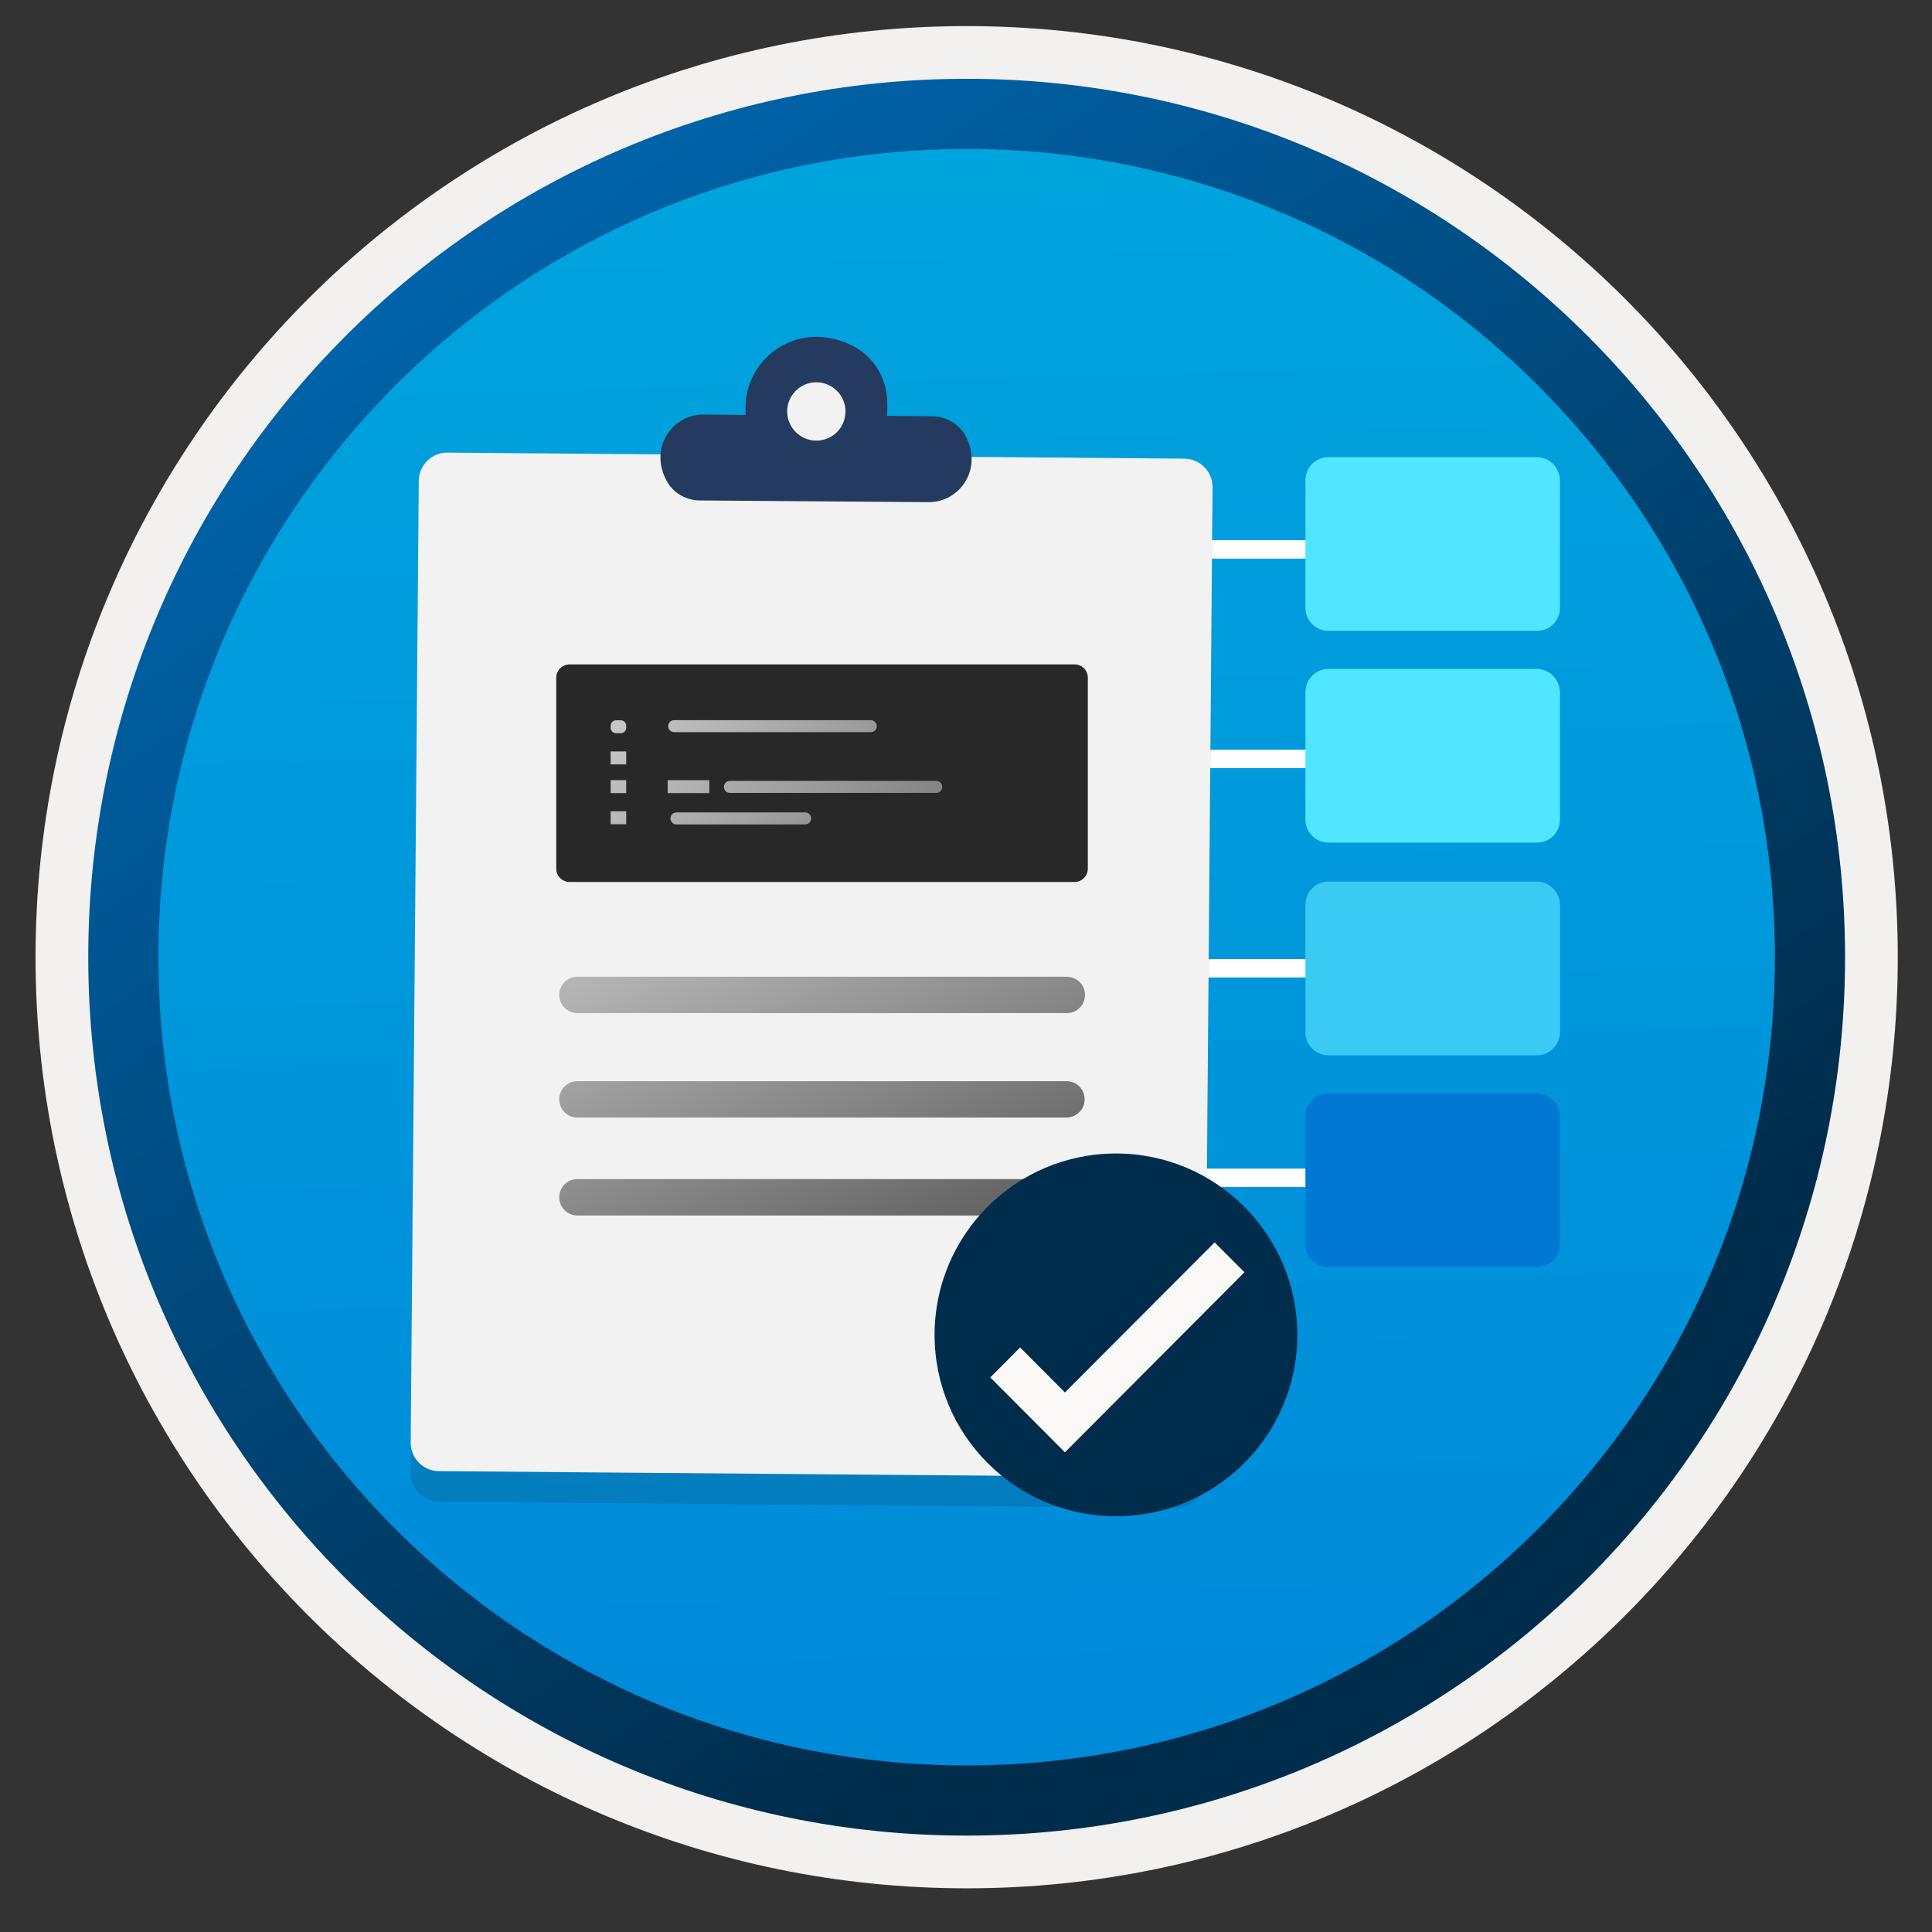
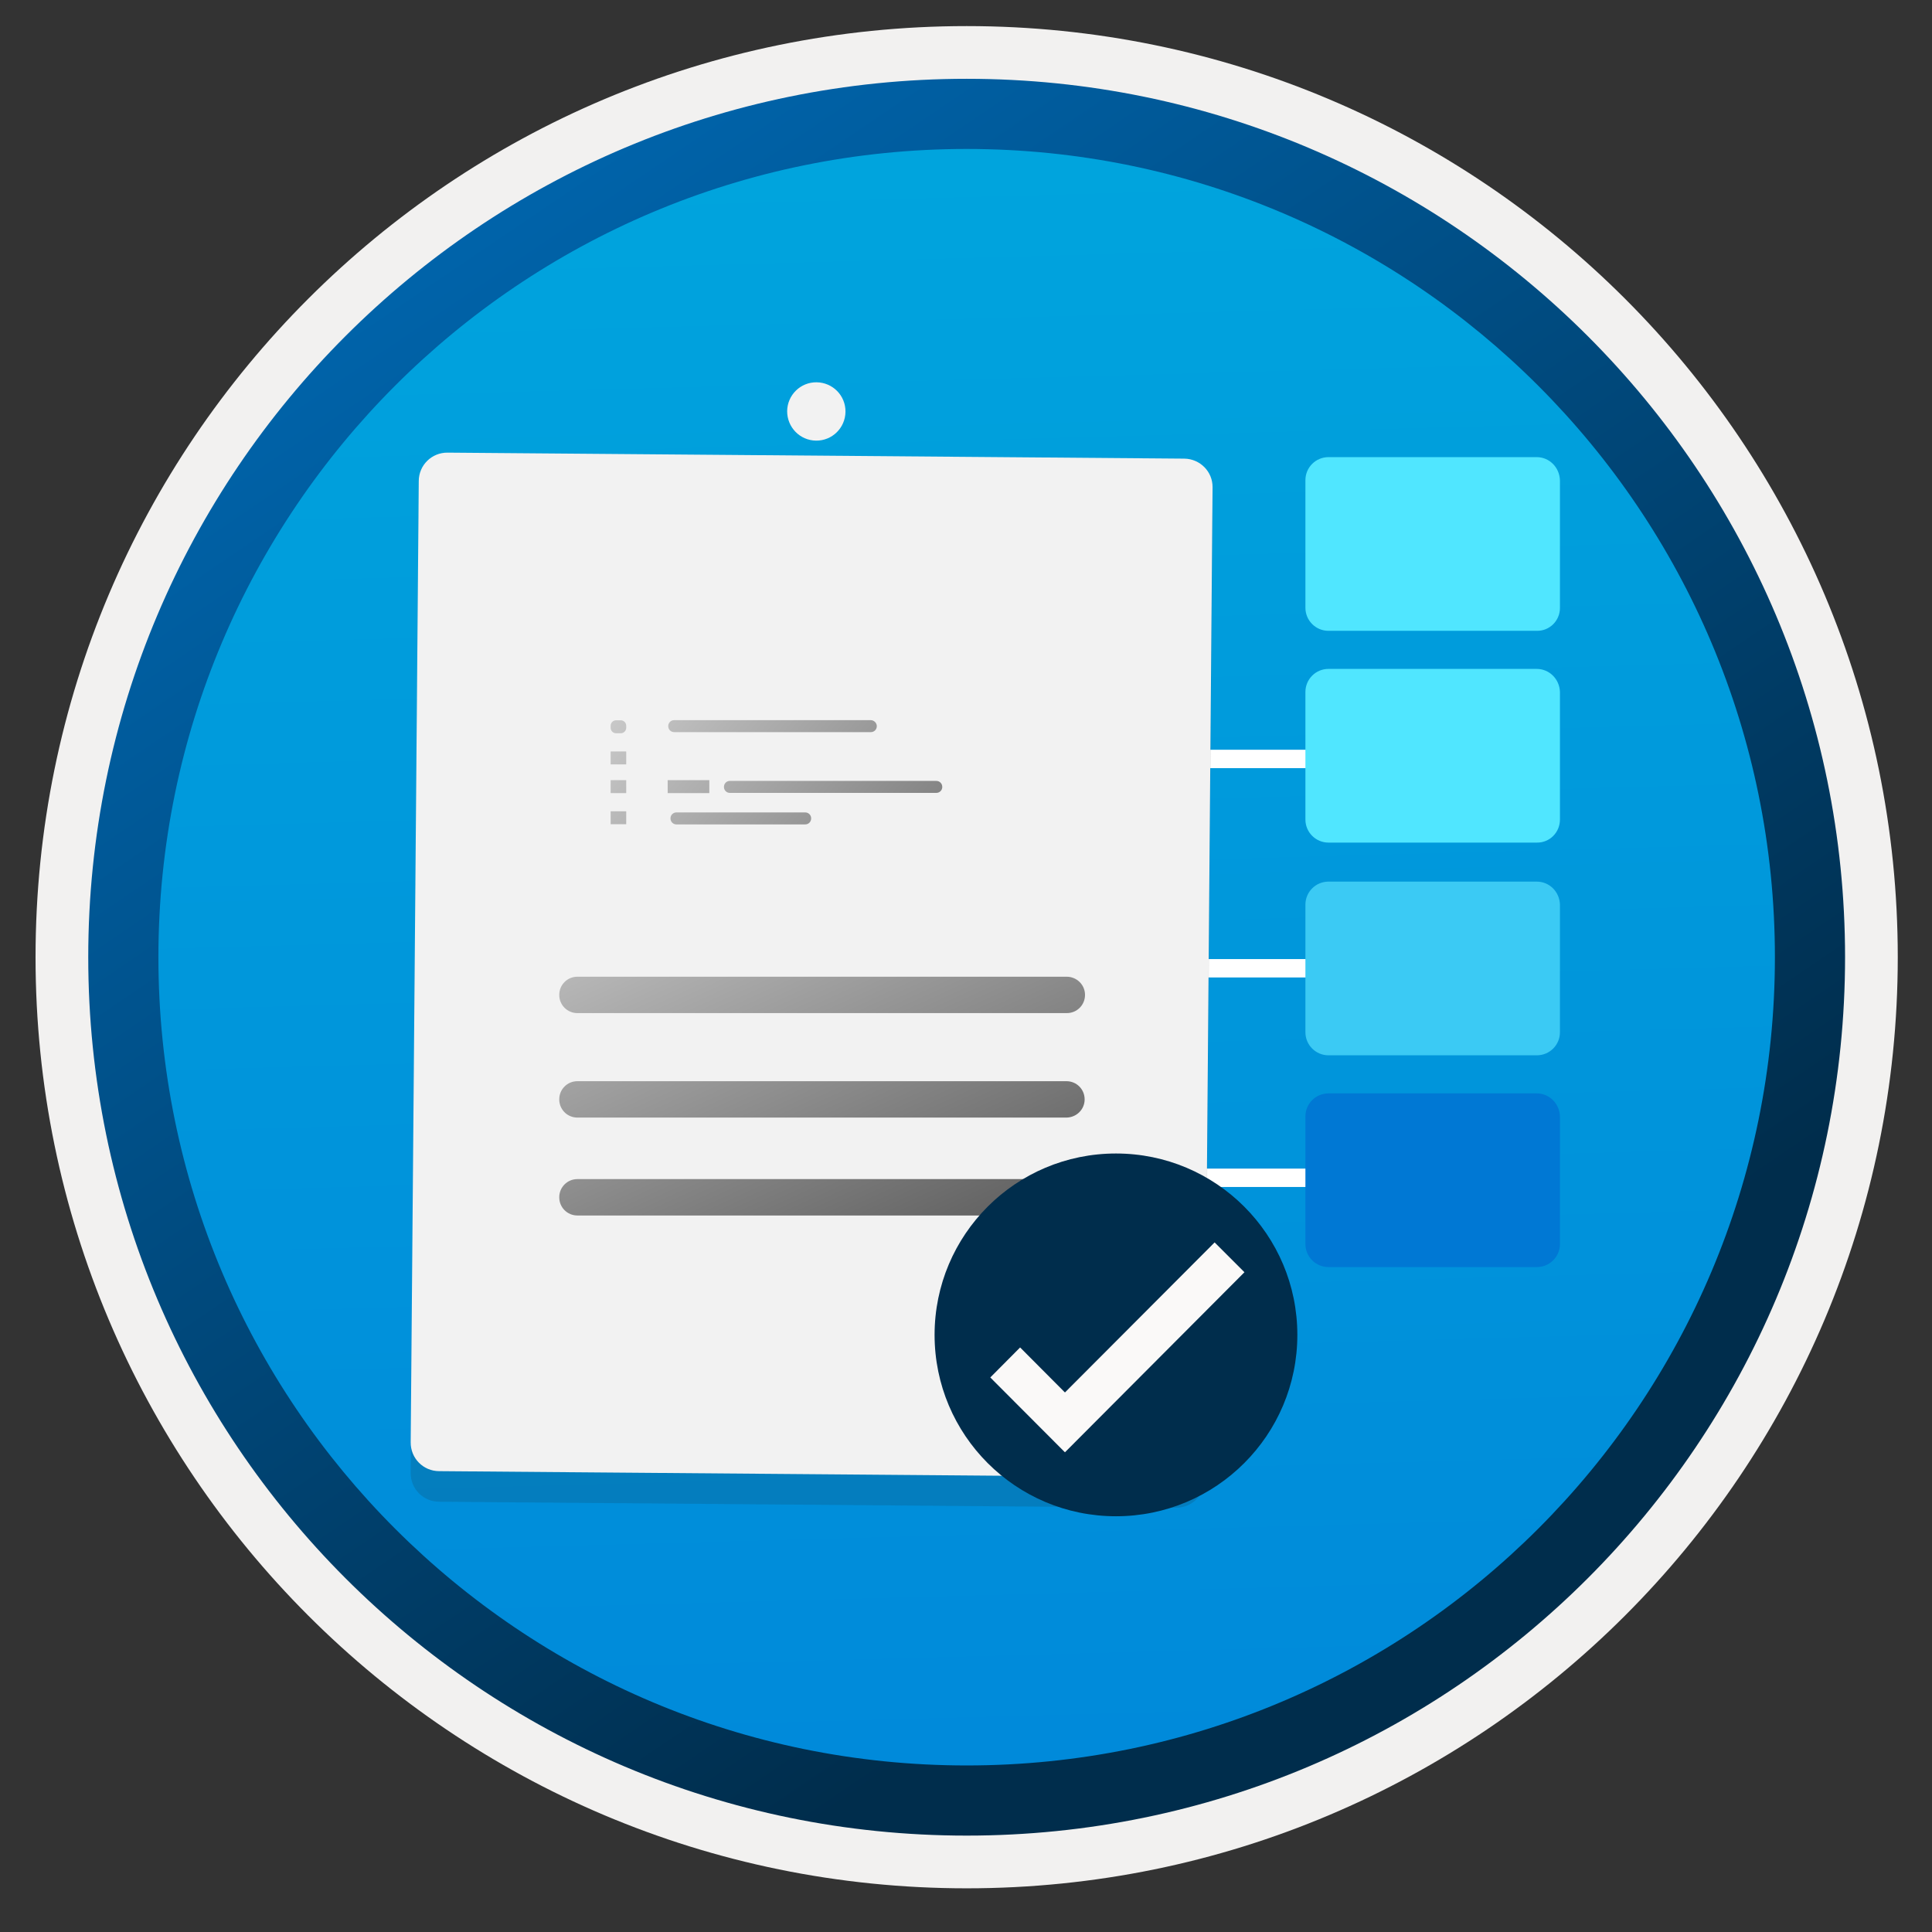
<svg xmlns="http://www.w3.org/2000/svg" width="103" height="103" viewBox="0 0 103 103" fill="none">
  <rect x="0" y="0" width="103" height="103" fill="#333333" stroke="none" />
  <path d="M51.535 97.841C25.685 97.841 4.725 76.891 4.725 51.031C4.725 25.171 25.685 4.221 51.535 4.221C77.385 4.221 98.345 25.181 98.345 51.031C98.345 76.881 77.385 97.841 51.535 97.841Z" fill="url(#paint0_linear)" />
-   <path fill-rule="evenodd" clip-rule="evenodd" d="M97.435 51.031C97.435 76.381 76.885 96.931 51.535 96.931C26.185 96.931 5.635 76.381 5.635 51.031C5.635 25.681 26.185 5.131 51.535 5.131C76.885 5.131 97.435 25.681 97.435 51.031ZM51.535 1.391C78.955 1.391 101.175 23.611 101.175 51.031C101.175 78.451 78.945 100.671 51.535 100.671C24.115 100.671 1.895 78.441 1.895 51.031C1.895 23.611 24.115 1.391 51.535 1.391Z" fill="#F2F1F0" />
+   <path fill-rule="evenodd" clip-rule="evenodd" d="M97.435 51.031C97.435 76.381 76.885 96.931 51.535 96.931C26.185 96.931 5.635 76.381 5.635 51.031C5.635 25.681 26.185 5.131 51.535 5.131C76.885 5.131 97.435 25.681 97.435 51.031ZM51.535 1.391C78.955 1.391 101.175 23.611 101.175 51.031C101.175 78.451 78.945 100.671 51.535 100.671C24.115 100.671 1.895 78.441 1.895 51.031C1.895 23.611 24.115 1.391 51.535 1.391" fill="#F2F1F0" />
  <path fill-rule="evenodd" clip-rule="evenodd" d="M94.625 51.031C94.625 74.831 75.335 94.121 51.535 94.121C27.735 94.121 8.445 74.831 8.445 51.031C8.445 27.231 27.735 7.941 51.535 7.941C75.335 7.941 94.625 27.231 94.625 51.031ZM51.535 4.201C77.395 4.201 98.365 25.171 98.365 51.031C98.365 76.891 77.395 97.861 51.535 97.861C25.675 97.861 4.705 76.891 4.705 51.031C4.705 25.171 25.665 4.201 51.535 4.201Z" fill="url(#paint1_linear)" />
  <path d="M75.845 62.301H60.475V63.281H75.845V62.301Z" fill="white" />
  <path d="M75.845 51.131H60.475V52.111H75.845V51.131Z" fill="white" />
  <path d="M75.845 39.971H60.475V40.951H75.845V39.971Z" fill="white" />
-   <path d="M75.845 28.801H60.475V29.781H75.845V28.801Z" fill="white" />
  <path d="M81.925 24.371H70.825C70.145 24.371 69.595 24.921 69.595 25.601V32.401C69.595 33.081 70.145 33.631 70.825 33.631H81.935C82.615 33.641 83.165 33.091 83.165 32.411V25.611C83.145 24.921 82.605 24.371 81.925 24.371Z" fill="#50E6FF" />
  <path d="M81.925 47.001H70.825C70.145 47.001 69.595 47.551 69.595 48.231V55.031C69.595 55.711 70.145 56.261 70.825 56.261H81.935C82.615 56.261 83.165 55.711 83.165 55.031V48.231C83.145 47.541 82.605 47.001 81.925 47.001Z" fill="#3BCAF4" />
  <path d="M81.925 35.661H70.825C70.145 35.661 69.595 36.211 69.595 36.891V43.691C69.595 44.371 70.145 44.921 70.825 44.921H81.935C82.615 44.931 83.165 44.381 83.165 43.691V36.891C83.145 36.211 82.605 35.661 81.925 35.661Z" fill="#50E6FF" />
  <path d="M81.925 58.291H70.825C70.145 58.291 69.595 58.841 69.595 59.521V66.321C69.595 67.001 70.145 67.551 70.825 67.551H81.935C82.615 67.551 83.165 67.001 83.165 66.321V59.521C83.145 58.841 82.605 58.291 81.925 58.291Z" fill="#0078D4" />
  <path opacity="0.15" d="M63.125 26.071L23.855 25.751C23.005 25.741 22.315 26.421 22.315 27.271L21.895 78.521C21.885 79.371 22.565 80.061 23.415 80.061L62.685 80.381C63.535 80.391 64.225 79.711 64.225 78.861L64.645 27.611C64.645 26.771 63.965 26.081 63.125 26.071Z" fill="#1F1D20" />
  <path d="M63.135 24.451L23.865 24.131C23.015 24.121 22.325 24.801 22.325 25.651L21.895 76.891C21.885 77.741 22.565 78.431 23.415 78.431L62.685 78.751C63.535 78.761 64.225 78.081 64.225 77.231L64.645 25.981C64.655 25.151 63.985 24.461 63.135 24.451Z" fill="#F2F2F2" />
-   <path fill-rule="evenodd" clip-rule="evenodd" d="M45.555 18.491C46.665 19.091 47.315 20.281 47.305 21.541V21.841C47.305 21.961 47.295 22.061 47.285 22.171L49.695 22.191C50.415 22.201 51.085 22.561 51.445 23.191C52.445 24.971 51.175 26.791 49.495 26.771L37.315 26.681C36.595 26.671 35.925 26.311 35.565 25.681C34.565 23.901 35.835 22.081 37.515 22.101L39.755 22.121C39.745 22.011 39.745 21.901 39.745 21.791V21.691C39.785 18.971 42.685 16.951 45.555 18.491Z" fill="#243A5E" />
  <path d="M43.505 23.491C44.365 23.501 45.065 22.811 45.075 21.951C45.085 21.091 44.395 20.391 43.535 20.381C42.675 20.371 41.975 21.061 41.965 21.921C41.965 22.781 42.645 23.481 43.505 23.491Z" fill="#F2F2F2" />
-   <path d="M57.285 35.421H30.365C29.975 35.421 29.655 35.741 29.655 36.131V46.311C29.655 46.701 29.975 47.021 30.365 47.021H57.285C57.675 47.021 57.995 46.701 57.995 46.311V36.131C57.995 35.731 57.675 35.421 57.285 35.421Z" fill="#282828" />
  <path d="M33.095 38.401H32.845C32.685 38.401 32.555 38.531 32.555 38.691V38.801C32.555 38.961 32.685 39.091 32.845 39.091H33.095C33.255 39.091 33.385 38.961 33.385 38.801V38.691C33.385 38.531 33.255 38.401 33.095 38.401Z" fill="url(#paint2_linear)" />
  <path d="M33.385 40.062H32.555V40.752H33.385V40.062Z" fill="url(#paint3_linear)" />
  <path d="M33.385 41.592H32.555V42.282H33.385V41.592Z" fill="url(#paint4_linear)" />
  <path d="M33.385 43.252H32.555V43.941H33.385V43.252Z" fill="url(#paint5_linear)" />
  <path d="M37.815 41.592H35.595V42.282H37.815V41.592Z" fill="url(#paint6_linear)" />
  <path d="M46.415 38.392H35.945C35.765 38.392 35.625 38.532 35.625 38.712C35.625 38.892 35.765 39.032 35.945 39.032H46.425C46.605 39.032 46.745 38.892 46.745 38.712C46.745 38.542 46.595 38.392 46.415 38.392Z" fill="url(#paint7_linear)" />
  <path d="M49.915 41.632H38.915C38.735 41.632 38.595 41.772 38.595 41.952C38.595 42.132 38.735 42.272 38.915 42.272H49.915C50.095 42.272 50.235 42.132 50.235 41.952C50.235 41.772 50.095 41.632 49.915 41.632Z" fill="url(#paint8_linear)" />
  <path d="M42.925 43.312H36.065C35.885 43.312 35.745 43.452 35.745 43.632C35.745 43.812 35.885 43.952 36.065 43.952H42.925C43.105 43.952 43.245 43.812 43.245 43.632C43.245 43.452 43.105 43.312 42.925 43.312Z" fill="url(#paint9_linear)" />
  <path d="M57.825 58.611C57.825 58.071 57.395 57.641 56.855 57.641H30.785C30.245 57.641 29.815 58.071 29.815 58.611C29.815 59.151 30.245 59.581 30.785 59.581H56.875C57.405 59.561 57.825 59.141 57.825 58.611Z" fill="url(#paint10_linear)" />
  <path d="M57.825 63.831C57.825 63.291 57.395 62.861 56.855 62.861H30.785C30.245 62.861 29.815 63.291 29.815 63.831C29.815 64.371 30.245 64.801 30.785 64.801H56.875C57.405 64.801 57.825 64.361 57.825 63.831Z" fill="url(#paint11_linear)" />
  <path d="M56.865 52.071H30.785C30.245 52.071 29.815 52.501 29.815 53.041C29.815 53.581 30.245 54.011 30.785 54.011H56.875C57.415 54.011 57.845 53.581 57.845 53.041C57.845 52.501 57.405 52.071 56.865 52.071Z" fill="url(#paint12_linear)" />
  <path d="M59.495 80.836C64.835 80.836 69.165 76.506 69.165 71.166C69.165 65.826 64.835 61.496 59.495 61.496C54.155 61.496 49.825 65.826 49.825 71.166C49.825 76.506 54.155 80.836 59.495 80.836Z" fill="#002D4C" />
  <path d="M64.755 66.236L56.775 74.236L54.385 71.836L52.795 73.436L56.775 77.426L66.345 67.826L64.755 66.236Z" fill="#FAF9F8" />
  <defs>
    <linearGradient id="paint0_linear" x1="49.766" y1="-13.758" x2="53.748" y2="132.011" gradientUnits="userSpaceOnUse">
      <stop stop-color="#00ABDE" />
      <stop offset="1" stop-color="#007ED8" />
    </linearGradient>
    <linearGradient id="paint1_linear" x1="2.968" y1="-20.594" x2="98.496" y2="120.288" gradientUnits="userSpaceOnUse">
      <stop stop-color="#007ED8" />
      <stop offset="0.707" stop-color="#002D4C" />
    </linearGradient>
    <linearGradient id="paint2_linear" x1="32.573" y1="38.406" x2="53.674" y2="56.728" gradientUnits="userSpaceOnUse">
      <stop stop-color="#C8C8C8" />
      <stop offset="1" stop-color="#505050" />
    </linearGradient>
    <linearGradient id="paint3_linear" x1="31.75" y1="39.355" x2="52.851" y2="57.676" gradientUnits="userSpaceOnUse">
      <stop stop-color="#C8C8C8" />
      <stop offset="1" stop-color="#505050" />
    </linearGradient>
    <linearGradient id="paint4_linear" x1="30.995" y1="40.224" x2="52.096" y2="58.545" gradientUnits="userSpaceOnUse">
      <stop stop-color="#C8C8C8" />
      <stop offset="1" stop-color="#505050" />
    </linearGradient>
    <linearGradient id="paint5_linear" x1="30.172" y1="41.172" x2="51.273" y2="59.493" gradientUnits="userSpaceOnUse">
      <stop stop-color="#C8C8C8" />
      <stop offset="1" stop-color="#505050" />
    </linearGradient>
    <linearGradient id="paint6_linear" x1="32.604" y1="38.371" x2="53.705" y2="56.692" gradientUnits="userSpaceOnUse">
      <stop stop-color="#C8C8C8" />
      <stop offset="1" stop-color="#505050" />
    </linearGradient>
    <linearGradient id="paint7_linear" x1="36.118" y1="34.323" x2="57.219" y2="52.645" gradientUnits="userSpaceOnUse">
      <stop stop-color="#C8C8C8" />
      <stop offset="1" stop-color="#505050" />
    </linearGradient>
    <linearGradient id="paint8_linear" x1="35.907" y1="34.566" x2="57.009" y2="52.888" gradientUnits="userSpaceOnUse">
      <stop stop-color="#C8C8C8" />
      <stop offset="1" stop-color="#505050" />
    </linearGradient>
    <linearGradient id="paint9_linear" x1="32.961" y1="37.959" x2="54.062" y2="56.281" gradientUnits="userSpaceOnUse">
      <stop stop-color="#C8C8C8" />
      <stop offset="1" stop-color="#505050" />
    </linearGradient>
    <linearGradient id="paint10_linear" x1="37.171" y1="44.069" x2="49.765" y2="71.619" gradientUnits="userSpaceOnUse">
      <stop stop-color="#C8C8C8" />
      <stop offset="1" stop-color="#505050" />
    </linearGradient>
    <linearGradient id="paint11_linear" x1="35.197" y1="44.971" x2="47.792" y2="72.521" gradientUnits="userSpaceOnUse">
      <stop stop-color="#C8C8C8" />
      <stop offset="1" stop-color="#505050" />
    </linearGradient>
    <linearGradient id="paint12_linear" x1="39.284" y1="43.103" x2="51.878" y2="70.653" gradientUnits="userSpaceOnUse">
      <stop stop-color="#C8C8C8" />
      <stop offset="1" stop-color="#505050" />
    </linearGradient>
  </defs>
</svg>